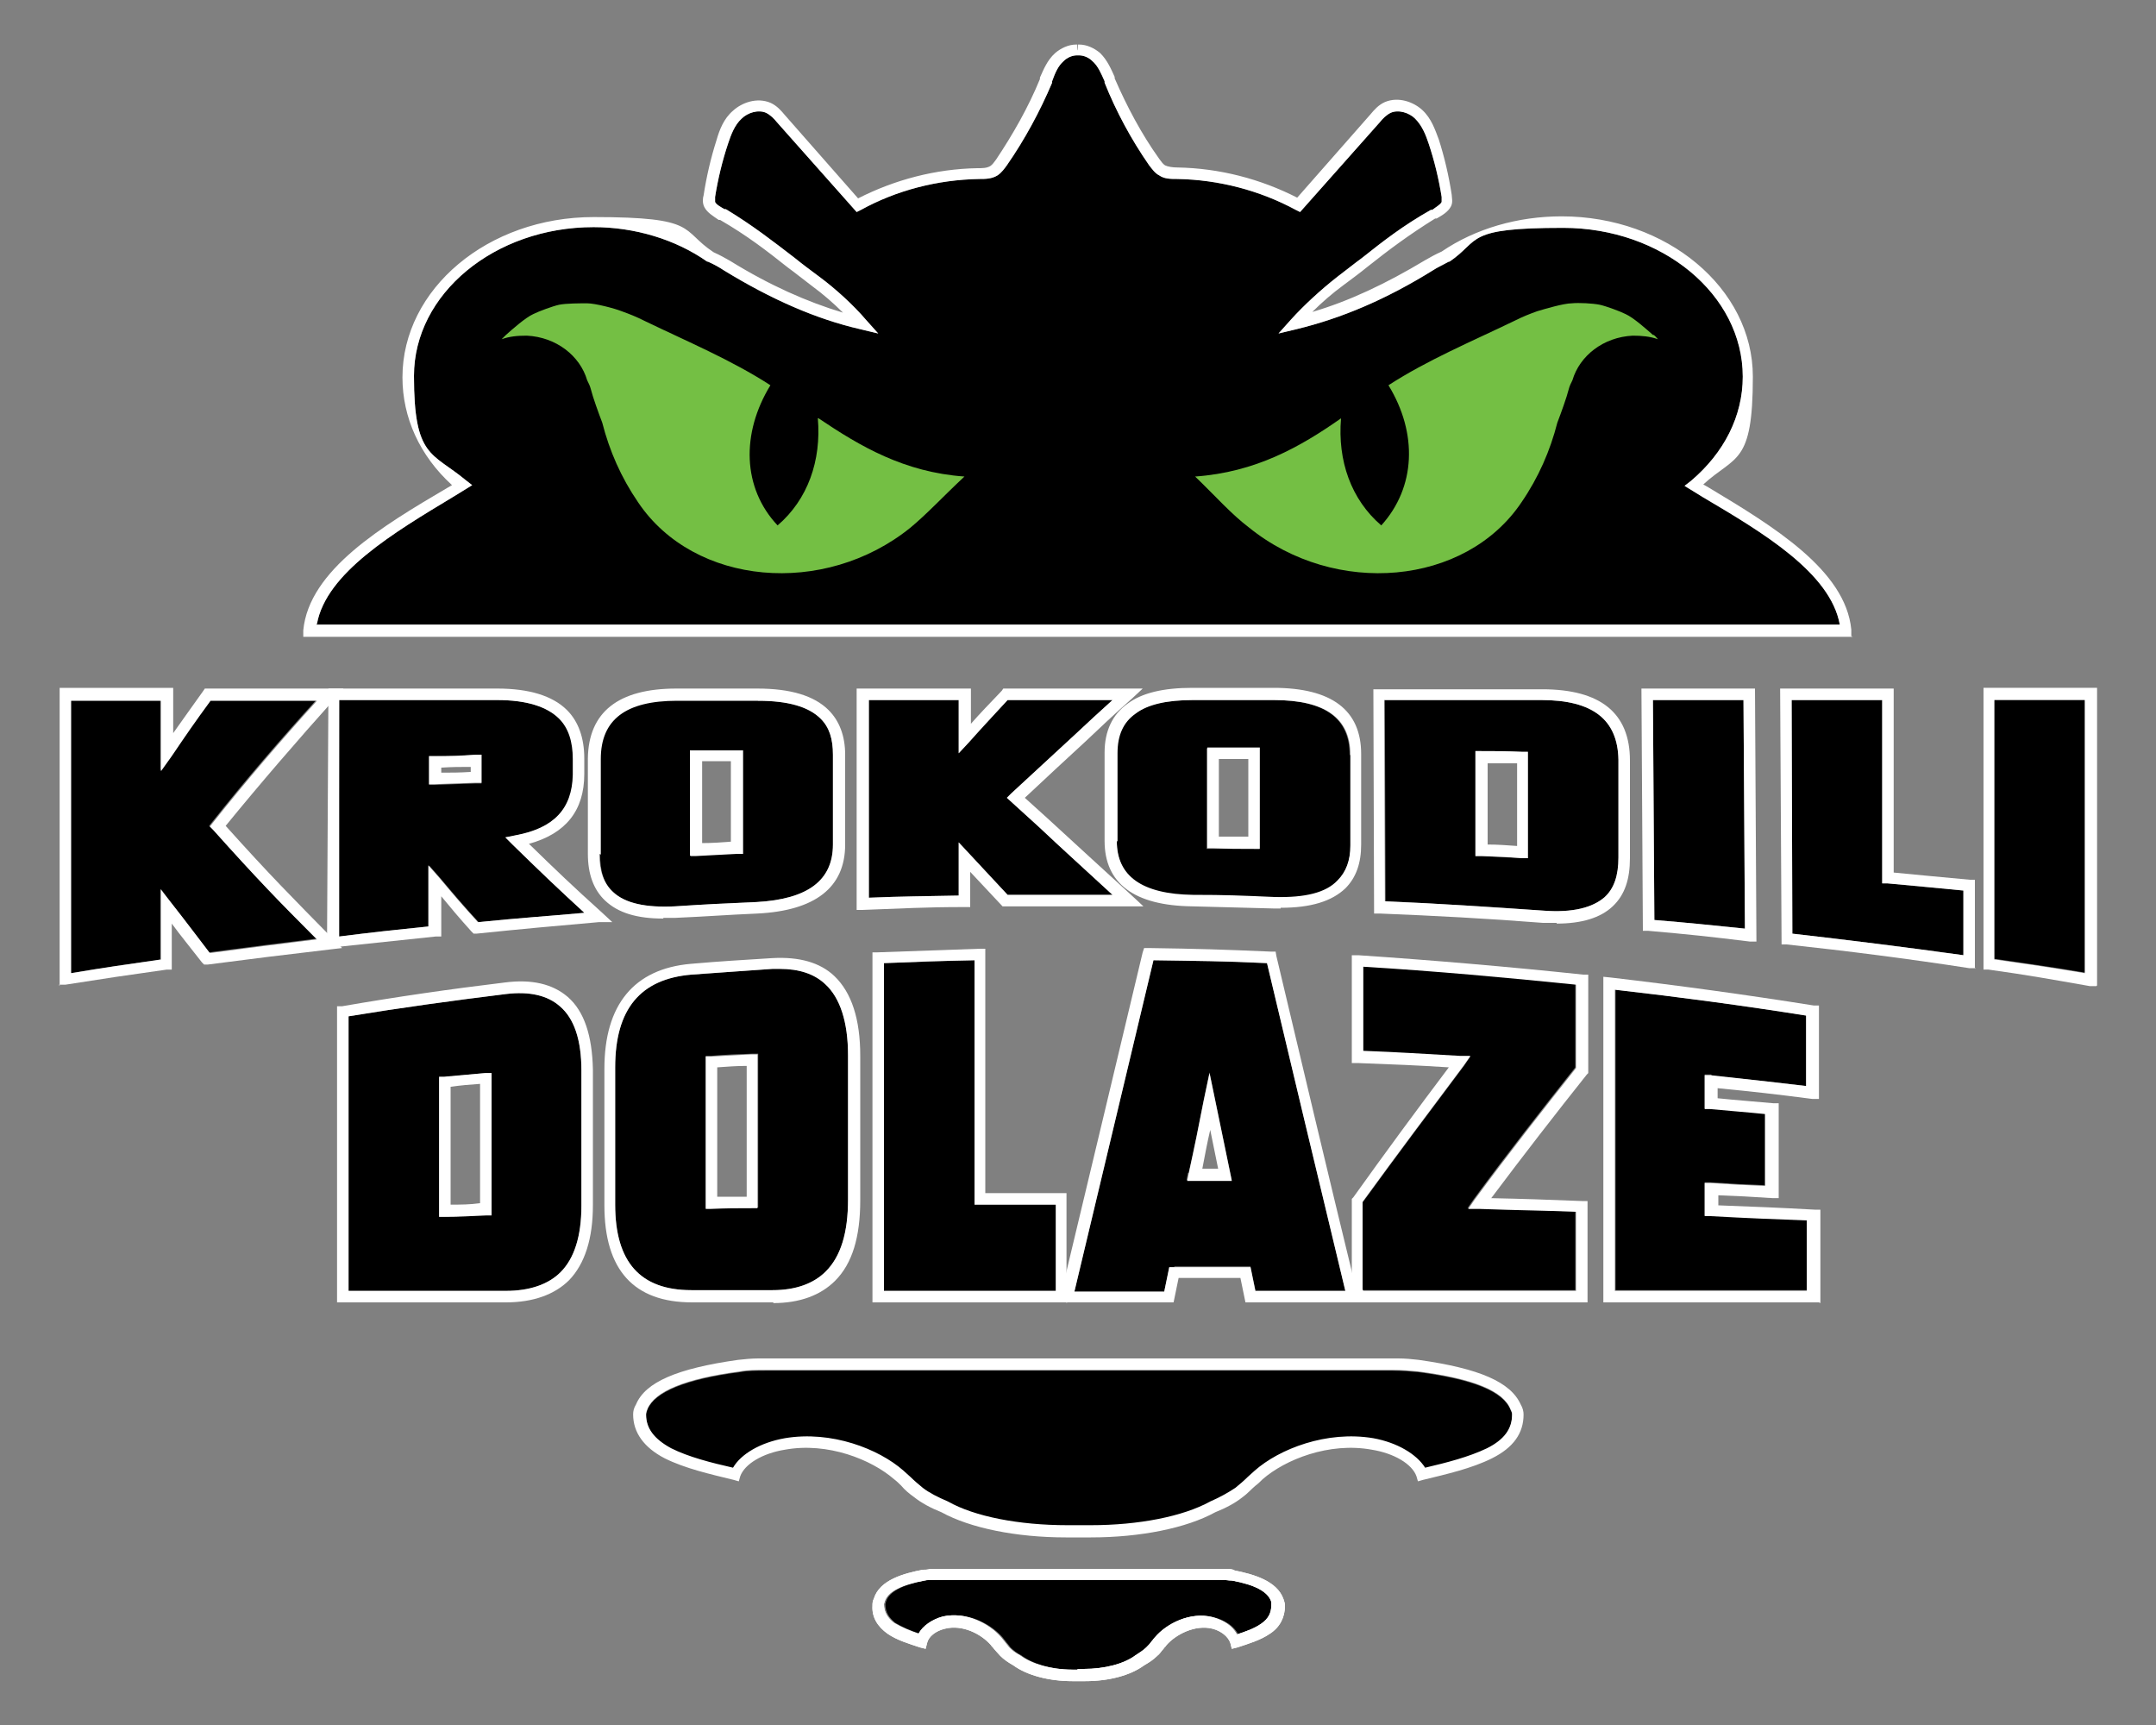
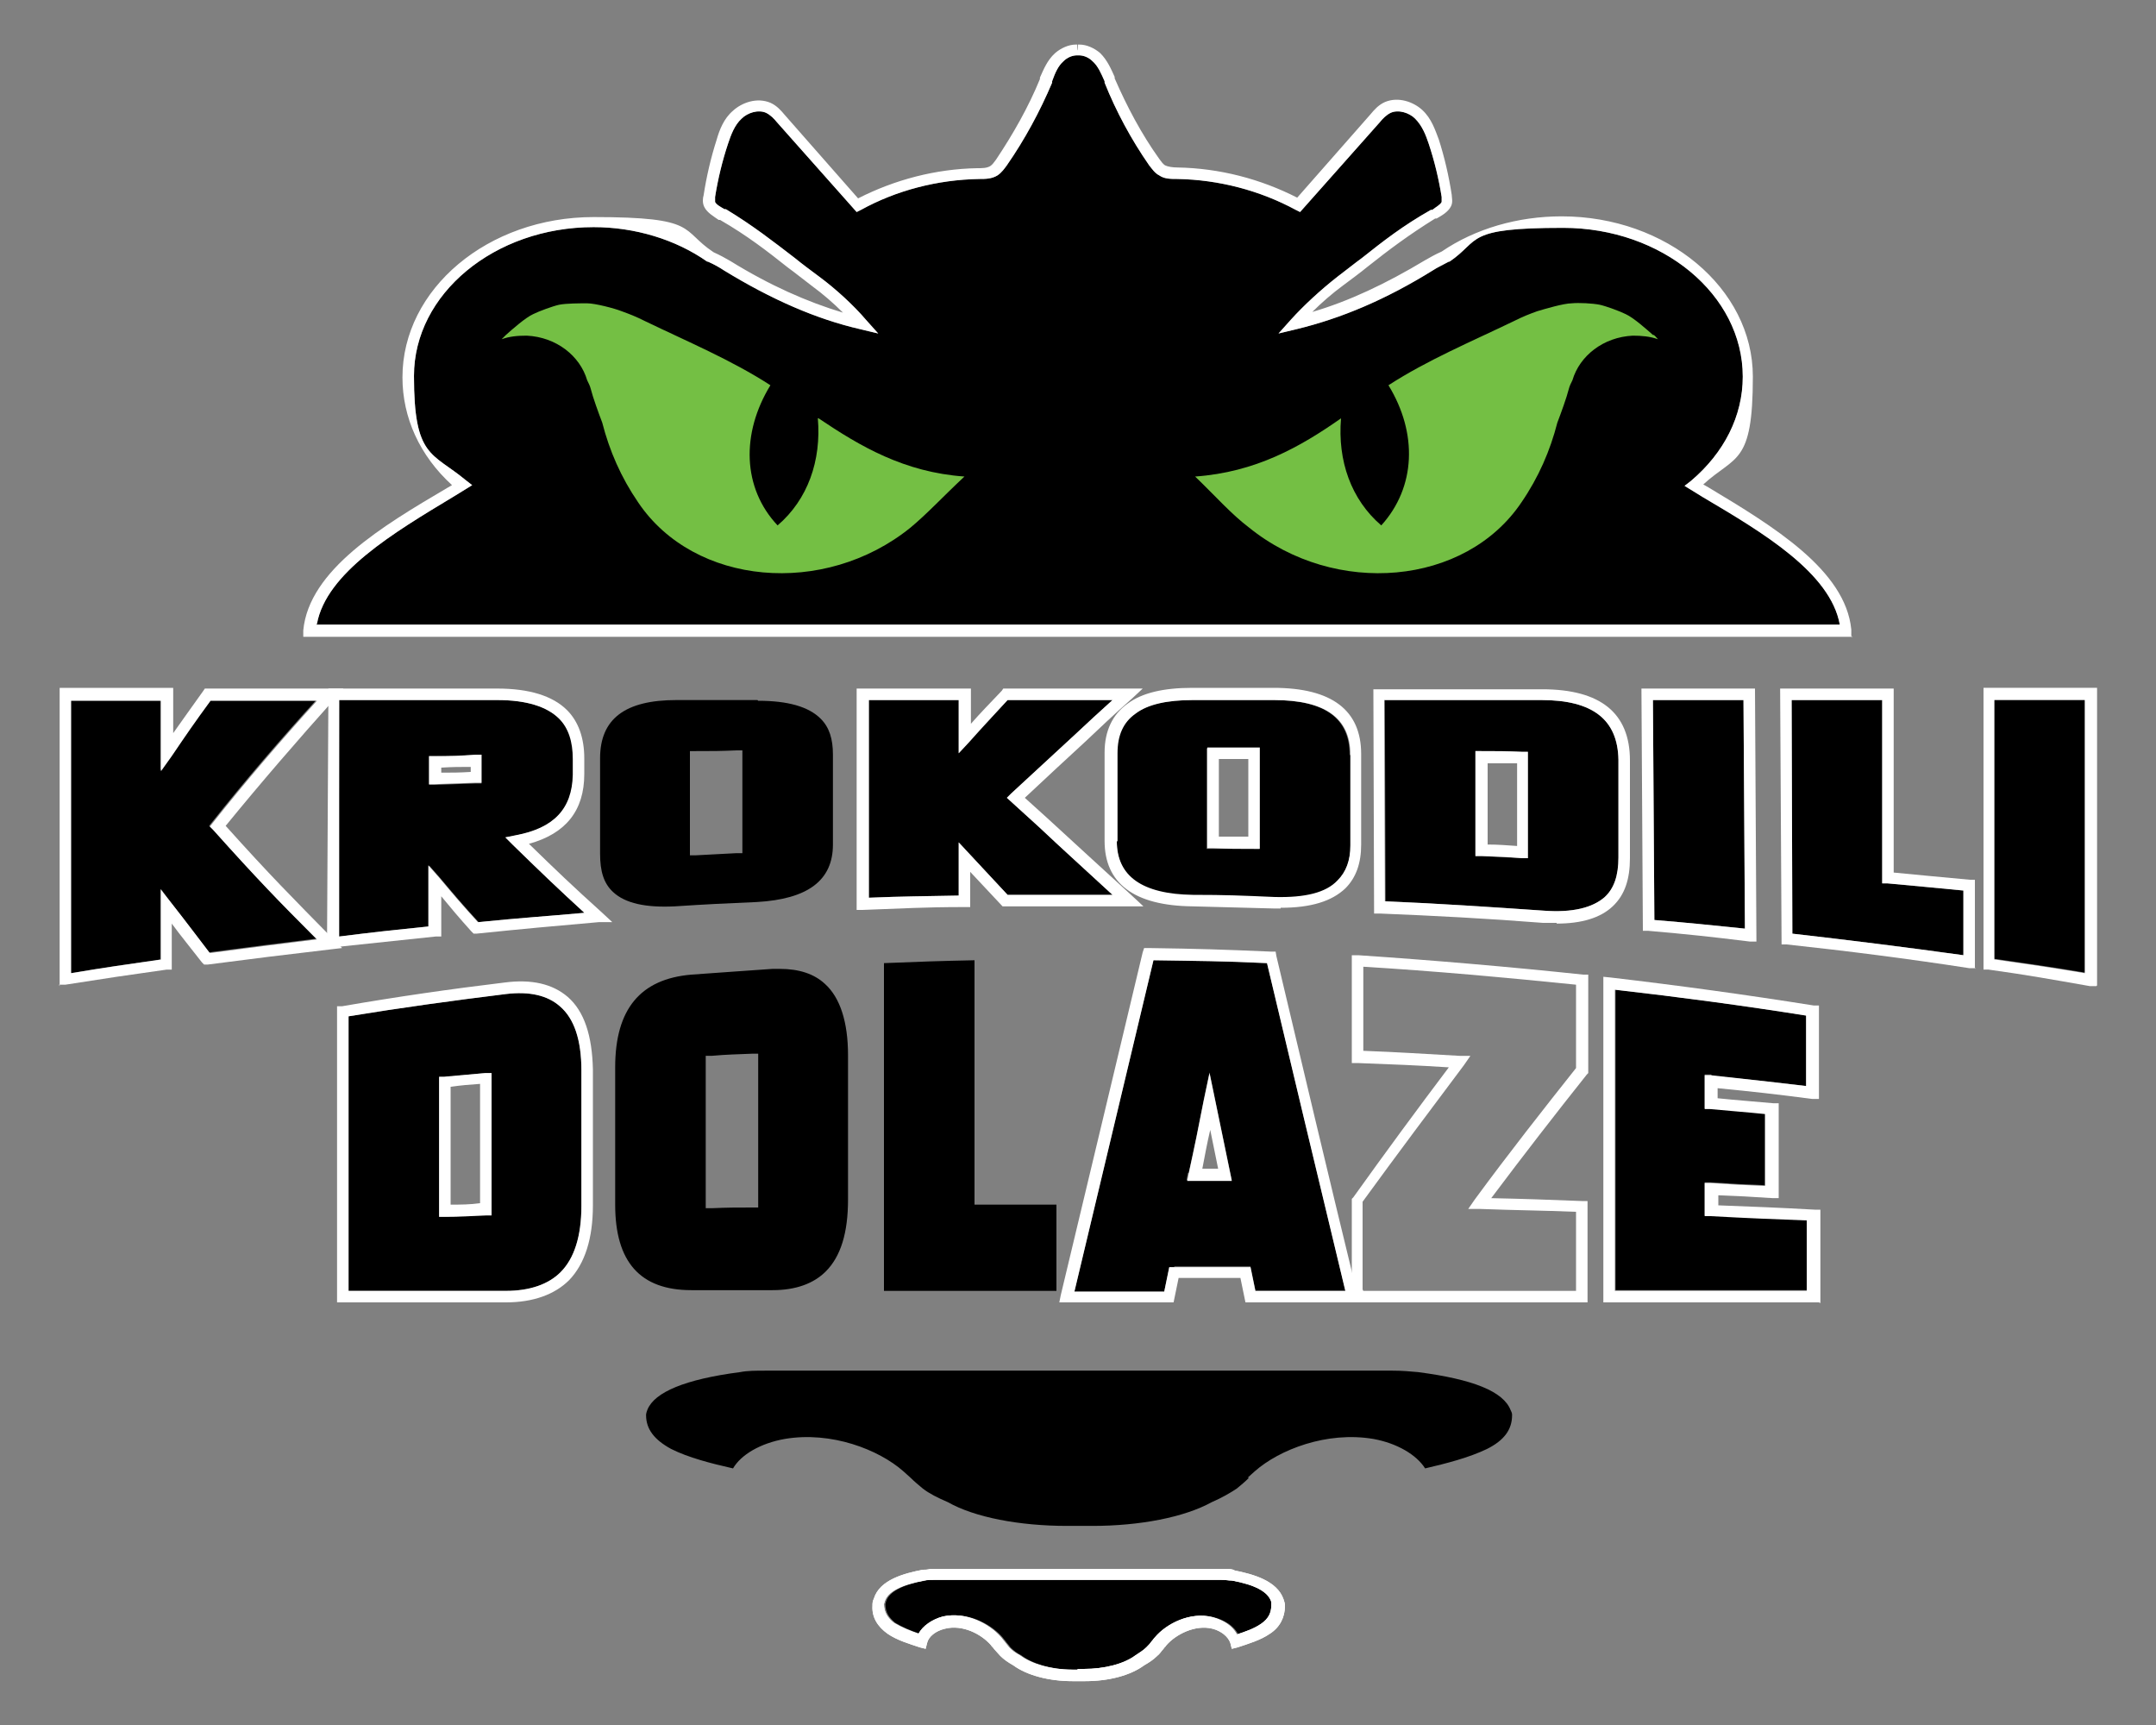
<svg xmlns="http://www.w3.org/2000/svg" id="Layer_1" version="1.1" viewBox="0 0 300 240">
  <rect x="0" y="0" width="300" height="240" fill="#808080" stroke="none" />
  <defs>
    <style>
      .st0 {
        fill: #74bf44;
      }

      .st1 {
        fill: #fff;
      }
    </style>
  </defs>
  <path d="M173.6,205.6c.3-.3.7-.6,1-.9,3.4-3,10-5.6,16.5-4.5,3.3.6,6,2.2,7.2,4.1,3-.7,6.1-1.5,8.6-2.7,2.4-1.2,3.5-2.7,3.5-4.7,0-.2,0-.3-.2-.7h0c-1-2.6-5.2-4.3-12.9-5.3-1.1-.1-2.2-.2-3.5-.2h-.8s-86.5,0-86.5,0c-1.3,0-2.5,0-3.5.2-7.7,1-11.9,2.8-12.9,5.2h0c-.2.5-.2.7-.2.8,0,1.9,1.1,3.4,3.5,4.7,2.4,1.2,5.5,2,8.6,2.7,1.1-1.9,3.8-3.5,7.2-4.1,6.5-1.1,13.1,1.5,16.5,4.5.3.3.7.6,1,.9.5.5,1.1,1,1.7,1.5.9.7,2.1,1.3,3.5,1.9h0c3.7,2.1,9.9,3.3,16.6,3.3s1.2,0,1.7,0c.6,0,1.2,0,1.8,0,6.6,0,12.8-1.2,16.6-3.3h0c1.4-.6,2.6-1.3,3.5-1.9.6-.5,1.1-.9,1.7-1.5Z" />
-   <path class="st1" d="M151.8,213.9c-.6,0-1.2,0-1.8,0-.5,0-1.1,0-1.7,0-6.9,0-13.3-1.3-17.3-3.5-1.5-.6-2.8-1.3-3.8-2.1-.7-.5-1.3-1-1.8-1.6-.3-.3-.6-.6-1-.9-3.1-2.7-9.2-5.2-15.2-4.1-3.1.5-5.6,2-6.2,3.7l-.2.7-.7-.2c-3.3-.8-6.8-1.6-9.6-3-2.9-1.5-4.4-3.6-4.4-6.1,0-.5.1-.9.4-1.4,1.3-3.1,5.7-5,14.2-6.2.9-.1,1.9-.2,2.9-.2h0s.8,0,.8,0h88.1c1.1,0,2,.1,2.9.2,8.5,1.2,12.8,3.1,14.2,6.2.3.5.4,1,.4,1.4,0,2.6-1.4,4.6-4.4,6.1-2.8,1.4-6.3,2.2-9.6,3l-.7.2-.2-.7c-.6-1.7-3.1-3.2-6.2-3.7-6-1.1-12.1,1.4-15.2,4.1-.3.3-.6.6-1,.9-.6.5-1.1,1.1-1.8,1.6-1,.8-2.3,1.5-3.8,2.1-4,2.2-10.4,3.5-17.3,3.5ZM150,212.2c.6,0,1.2,0,1.8,0,6.6,0,12.8-1.2,16.6-3.3h0c1.4-.6,2.6-1.3,3.5-1.9.6-.5,1.1-.9,1.7-1.5.3-.3.7-.6,1-.9,3.4-3,10-5.6,16.5-4.5,3.3.6,6,2.2,7.2,4.1,3-.7,6.1-1.5,8.6-2.7,2.4-1.2,3.5-2.7,3.5-4.7,0-.2,0-.3-.2-.7h0c-1-2.6-5.2-4.3-12.9-5.3-1.1-.1-2.2-.2-3.5-.2h-.8s-86.5,0-86.5,0c-1.3,0-2.5,0-3.5.2-7.7,1-11.9,2.8-12.9,5.2h0c-.2.5-.2.7-.2.8,0,1.9,1.1,3.4,3.5,4.7,2.4,1.2,5.5,2,8.6,2.7,1.1-1.9,3.8-3.5,7.2-4.1,6.5-1.1,13.1,1.5,16.5,4.5.3.3.7.6,1,.9.5.5,1.1,1,1.7,1.5.9.7,2.1,1.3,3.5,1.9h0c3.7,2.1,9.9,3.3,16.6,3.3s1.2,0,1.7,0Z" />
  <path d="M160.4,228.4c.2-.2.3-.4.5-.6,1.6-1.9,4.9-3.6,8-2.8,1.5.4,2.8,1.2,3.4,2.4,1.2-.4,2.4-.8,3.4-1.5,1-.7,1.4-1.5,1.4-2.6,0,0,0-.2,0-.4h0c-.4-1.4-2.2-2.4-5.5-3-.5,0-.9-.1-1.5-.1h-.8s-39,0-39,0c-.6,0-1.1,0-1.5.1-3.3.6-5.1,1.6-5.5,2.9-.1.3-.1.4-.1.4,0,1.1.5,1.9,1.4,2.6,1,.6,2.2,1.1,3.4,1.5.6-1.1,1.9-2,3.4-2.4,3.2-.7,6.4,1,8,2.8.2.2.3.4.5.6.2.3.5.6.7.9.4.4.9.8,1.5,1.1h0c1.6,1.2,4.3,2,7.2,2s.5,0,.8,0h0s0,0,0,0c.3,0,.5,0,.8,0,2.9,0,5.6-.7,7.2-1.9h0c.6-.4,1.1-.7,1.5-1.1.3-.3.5-.5.7-.8Z" />
  <path class="st1" d="M150.8,233.9c-.3,0-.5,0-.8,0-.3,0-.5,0-.8,0-3.2,0-6.3-.8-8.2-2.2-.7-.4-1.3-.8-1.8-1.3-.3-.3-.6-.7-.9-1-.1-.2-.3-.3-.4-.5-1.4-1.6-4-2.9-6.4-2.3-1.3.3-2.3,1.1-2.5,2l-.2.8-.8-.2c-1.5-.5-3.2-1-4.5-1.9-1.4-1-2.2-2.3-2.1-3.9,0-.3,0-.6.2-1,.8-2.6,4.2-3.5,6.8-4,.3,0,.6,0,1-.1h0s.8,0,.8,0h40.6c.3,0,.7,0,1,.2,2.5.5,5.9,1.4,6.8,4,.1.3.2.6.2.9,0,1.6-.7,3-2.1,3.9-1.3.9-3,1.4-4.5,1.9l-.8.2-.2-.8c-.3-.9-1.3-1.7-2.5-2-2.4-.6-5.1.8-6.4,2.3-.1.2-.3.3-.4.5-.3.3-.5.7-.9,1-.5.5-1.1.9-1.8,1.3-1.9,1.4-4.9,2.2-8.2,2.2ZM150,232.2h0c.3,0,.5,0,.8,0,2.9,0,5.6-.7,7.2-1.9h0c.6-.4,1.1-.7,1.5-1.1.3-.3.5-.5.7-.8.2-.2.3-.4.5-.6,1.6-1.9,4.9-3.6,8-2.8,1.5.4,2.8,1.2,3.4,2.4,1.2-.4,2.4-.8,3.4-1.5,1-.7,1.4-1.5,1.4-2.6,0,0,0-.2,0-.4h0c-.4-1.4-2.2-2.4-5.5-3-.5,0-.9-.1-1.5-.1h-.8s-39,0-39,0c-.6,0-1.1,0-1.5.1-3.3.6-5.1,1.6-5.5,2.9-.1.3-.1.4-.1.4,0,1.1.5,1.9,1.4,2.6,1,.6,2.2,1.1,3.4,1.5.6-1.1,1.9-2,3.4-2.4,3.2-.7,6.4,1,8,2.8.2.2.3.4.5.6.2.3.5.6.7.9.4.4.9.8,1.5,1.1h0c1.6,1.2,4.3,2,7.2,2s.5,0,.8,0h0Z" />
  <path d="M22.4,123.7l1.4,1.9c2.2,2.8,3.3,4.3,5.3,6.9,6-.8,9.3-1.2,14.9-1.9-5.3-5.3-8.4-8.5-14.4-15.2l-.5-.5.4-.5c4.6-5.8,9.5-11.5,14.5-17h-14.8c-2.2,3-3.3,4.6-5.4,7.7l-1.5,2.1v-9.8s-12.5,0-12.5,0v38c4.8-.8,7.6-1.2,12.5-1.9v-9.7Z" />
  <path class="st1" d="M8.3,137.2v-41.5h15.8s0,6.3,0,6.3c1.4-2,2.5-3.5,4.2-5.9l.2-.3h19.3s-1.2,1.4-1.2,1.4c-5.2,5.8-10.3,11.7-15.2,17.7,6.1,6.8,9.2,9.9,15,15.8l1.2,1.2-1.7.2c-6.8.8-10.1,1.2-17,2.1h-.5c0,0-.3-.3-.3-.3-1.7-2.2-2.8-3.5-4.2-5.4v6.4s-.7,0-.7,0c-5.7.8-8.4,1.2-14.1,2.1h-.9ZM9.9,97.4v38c4.8-.8,7.6-1.2,12.5-1.9v-9.7s1.5,1.9,1.5,1.9c2.2,2.8,3.3,4.3,5.3,6.9,6-.8,9.3-1.2,14.9-1.9-5.3-5.3-8.4-8.5-14.4-15.2l-.5-.5.4-.5c4.6-5.8,9.5-11.5,14.5-17h-14.8c-2.2,3-3.3,4.6-5.4,7.7l-1.5,2.1v-9.8s-12.5,0-12.5,0Z" />
  <path d="M69.1,97.4h-21.9s-.1,32.9-.1,32.9c4.9-.6,7.6-.9,12.6-1.4v-8.5s1.5,1.7,1.5,1.7c2.1,2.5,3.2,3.8,5.4,6.2,5.9-.6,9.3-.8,14.8-1.3-3.6-3.3-5.8-5.4-9.9-9.4l-1.1-1.1,1.5-.3c5.3-1,7.8-3.7,7.9-8.4v-2.2c0-2.4-.6-4.3-1.9-5.6-1.7-1.7-4.6-2.6-8.6-2.6ZM67,109h-.8c-2.3.1-3.4.1-5.7.2h-.8s0-4,0-4h.8c2.3,0,3.4-.1,5.7-.2h.8s0,3.9,0,3.9Z" />
  <path class="st1" d="M45.5,132.1l.2-36.3h23.5c4.4,0,7.7,1,9.7,3,1.6,1.6,2.4,3.9,2.4,6.7v2.2c0,5.1-2.6,8.3-7.7,9.7,3.9,3.8,6.1,5.9,10.2,9.6l1.4,1.3h-1.9c-6.8.6-10.2.9-17,1.6h-.4s-.3-.3-.3-.3c-1.8-2-2.8-3.2-4.2-4.9v5.6s-.8,0-.8,0c-5.7.6-8.5.9-14.2,1.5h-.9ZM47.2,97.4v32.9c4.7-.6,7.5-.9,12.4-1.4v-8.5s1.5,1.7,1.5,1.7c2.1,2.5,3.2,3.8,5.4,6.2,5.9-.6,9.3-.8,14.8-1.3-3.6-3.3-5.8-5.4-9.9-9.4l-1.1-1.1,1.5-.3c5.3-1,7.8-3.7,7.9-8.4v-2.2c0-2.4-.6-4.3-1.9-5.6-1.7-1.7-4.6-2.6-8.6-2.6h-21.9ZM59.7,109.2v-4s.8,0,.8,0c2.3,0,3.4,0,5.7-.2h.8s0,3.9,0,3.9h-.8c-2.3.1-3.4.1-5.7.2h-.8ZM61.4,106.8v.7c1.5,0,2.5,0,4.1-.1v-.7c-1.5,0-2.5,0-4.1.1Z" />
  <path d="M105.4,97.4h-11.3c-7.1,0-10.6,2.6-10.6,8.1v13.3c0,2.4.5,4.1,1.8,5.3,1.7,1.6,4.6,2.2,8.6,2,4.6-.3,6.8-.4,11.4-.6,7.1-.4,10.6-3,10.6-8v-12.5c0-2.2-.5-3.8-1.7-5-1.7-1.7-4.6-2.5-8.7-2.5ZM103.3,118.7h-.8c-2.3.1-3.4.2-5.7.3h-.8s0-14.5,0-14.5h.8c2.3,0,3.4,0,5.7-.1h.8s0,14.4,0,14.4Z" />
-   <path class="st1" d="M92.3,127.8c-3.7,0-6.3-.8-8.1-2.5-1.6-1.5-2.4-3.7-2.4-6.5v-13.3c.1-6.4,4.2-9.7,12.3-9.7h11.3c4.6,0,7.9,1,9.9,3,1.5,1.5,2.3,3.6,2.3,6.2v12.5c0,6-4.2,9.2-12.2,9.6-4.6.2-6.8.4-11.4.6-.6,0-1.2,0-1.7,0ZM83.4,118.8c0,2.4.6,4.1,1.9,5.3,1.7,1.6,4.6,2.2,8.6,2,4.6-.3,6.8-.4,11.4-.6,7.1-.4,10.6-3,10.6-8v-12.5c0-2.2-.5-3.8-1.7-5-1.7-1.7-4.6-2.5-8.7-2.5h-11.3c-7.1,0-10.6,2.6-10.6,8.1v13.3ZM96,119v-14.6c0,0,.9,0,.9,0,2.3,0,3.4,0,5.7,0h.8s0,14.4,0,14.4h-.8c-2.3.1-3.4.2-5.7.3h-.8ZM97.7,106v11.3c1.5,0,2.5-.1,4-.2v-11.2c-1.5,0-2.5,0-4,0Z" />
  <path d="M120.9,97.4v27.5c4.8-.2,7.6-.2,12.5-.3v-7.4s6.8,7.3,6.8,7.3c5.9,0,9.2,0,14.6,0-4-3.7-6.8-6.2-10.3-9.5l-4.4-4,.6-.6c3.7-3.4,6.3-5.8,9.1-8.4,1.5-1.4,3.1-2.9,5-4.6h-14.6c-2.1,2.3-3.2,3.5-5.4,5.9l-1.4,1.5v-7.4s-12.6,0-12.6,0Z" />
  <path class="st1" d="M119.2,126.5v-30.7c0,0,.9,0,.9,0h15s0,4.9,0,4.9c1.4-1.6,2.5-2.7,4.3-4.6l.2-.3h19.4l-1.5,1.4c-2.6,2.3-4.6,4.2-6.5,6-2.6,2.4-5.1,4.7-8.4,7.8l3.1,2.8c4,3.7,7,6.4,11.9,10.9l1.5,1.4h-2.1c-6.9,0-10.2,0-17.1,0h-.4s-4.5-4.8-4.5-4.8v4.9s-.8,0-.8,0c-5.7,0-8.5.2-14.2.4h-.8ZM120.9,97.4v27.5c4.8-.2,7.6-.2,12.5-.3v-7.4s6.8,7.3,6.8,7.3c5.9,0,9.2,0,14.6,0-4-3.7-6.8-6.2-10.3-9.5l-4.4-4,.6-.6c3.7-3.4,6.3-5.8,9.1-8.4,1.5-1.4,3.1-2.9,5-4.6h-14.6c-2.1,2.3-3.3,3.5-5.4,5.9l-1.4,1.5v-7.4s-12.6,0-12.6,0Z" />
  <path d="M187.8,105c0-5.1-3.5-7.6-10.6-7.6h-11.3c-3.6,0-6.3.6-8,1.9-1.7,1.2-2.5,3-2.5,5.5v12.3c0,4.9,3.5,7.4,10.6,7.5,4.6,0,6.8.1,11.4.3,4.2.1,7.1-.6,8.7-2.3,1.2-1.2,1.8-2.8,1.8-4.9v-12.6ZM174.4,118.1c-2.3,0-3.4,0-5.7,0h-.8s0-14,0-14h.8c2.3,0,3.4,0,5.7,0h.8s0,14,0,14h-.8Z" />
  <path class="st1" d="M178.2,126.4c-.3,0-.6,0-.9,0-4.6-.1-6.8-.2-11.4-.3-8.1-.1-12.2-3.2-12.2-9.1v-12.3c0-3,1.1-5.3,3.2-6.8,2-1.5,5-2.2,9-2.2h11.3c8.1,0,12.2,3.1,12.2,9.2v12.6c0,2.6-.7,4.6-2.2,6.1-1.9,1.8-4.8,2.7-9,2.7ZM155.4,117c0,4.9,3.5,7.4,10.6,7.5,4.6,0,6.8.1,11.4.3,4.2.1,7.1-.6,8.7-2.3,1.2-1.2,1.8-2.8,1.8-4.9v-12.6c0-5.1-3.5-7.6-10.6-7.6h-11.3c-3.6,0-6.3.6-8,1.9-1.7,1.2-2.5,3-2.5,5.5v12.3ZM175.3,118.1h-.8c-2.3,0-3.4,0-5.7-.1h-.8s0-14,0-14h.8c2.3,0,3.4,0,5.7,0h.8s0,14,0,14ZM169.6,116.4c1.5,0,2.6,0,4.1,0v-10.8c-1.5,0-2.6,0-4.1,0v10.7Z" />
  <path d="M214.6,97.4h-21.9s.1,28,.1,28c7.3.3,14.7.8,22,1.3,4,.3,6.8-.4,8.5-1.9,1.3-1.2,1.9-3,1.9-5.5v-13.6c-.1-5.6-3.6-8.3-10.7-8.3ZM211.8,119.4c-2.3-.1-3.4-.2-5.7-.3h-.8s0-14.6,0-14.6h.8c2.3,0,3.4,0,5.7.1h.8s0,14.8,0,14.8h-.9Z" />
  <path class="st1" d="M216.6,128.4c-.6,0-1.2,0-1.9,0-7.6-.6-15.2-1-22.7-1.3h-.8s-.1-31.2-.1-31.2h23.5c8.1,0,12.2,3.3,12.2,9.9v13.6c0,2.9-.7,5.1-2.4,6.7-1.7,1.6-4.3,2.4-7.8,2.4ZM192.8,125.4c7.3.3,14.7.8,22,1.3,4,.3,6.8-.4,8.5-1.9,1.3-1.2,1.9-3,1.9-5.5v-13.6c-.1-5.6-3.6-8.3-10.7-8.3h-21.9s.1,28,.1,28ZM212.7,119.4h-.9c-2.3-.2-3.4-.2-5.7-.3h-.8s0-14.6,0-14.6h.8c2.3,0,3.4,0,5.7.1h.8s0,14.8,0,14.8ZM207,117.5c1.5,0,2.6.1,4.1.2v-11.5c-1.6,0-2.6,0-4.1,0v11.4Z" />
  <path d="M230.2,128c4.9.4,7.7.7,12.6,1.2l-.2-31.8h-12.6s.2,30.6.2,30.6Z" />
  <path class="st1" d="M244.4,131h-.9c-5.7-.7-8.5-1-14.2-1.5h-.7c0,0-.2-33.7-.2-33.7h15.8s.2,35.2.2,35.2ZM230.2,128c4.9.4,7.7.7,12.6,1.2l-.2-31.8h-12.6s.2,30.6.2,30.6Z" />
  <path d="M273.2,132.9v-9c-4.1-.4-6.3-.6-10.6-1h-.7c0,0,0-25.5,0-25.5h-12.6s.1,32.5.1,32.5c7.9.9,15.9,1.9,23.8,3Z" />
  <path class="st1" d="M274.9,134.7h-.9c-8.4-1.3-17-2.4-25.4-3.3h-.7c0,0-.2-35.6-.2-35.6h15.8s0,25.6,0,25.6c4.1.4,6.3.6,10.6,1h.7c0,0,0,12.4,0,12.4ZM249.4,129.9c7.9.9,15.9,1.9,23.8,3v-9c-4.1-.4-6.3-.6-10.6-1h-.7c0,0,0-25.5,0-25.5h-12.6s.1,32.5.1,32.5Z" />
  <path d="M290.1,135.3c0-12.7,0-25.3,0-38h-12.6s0,36.1,0,36.1c4.9.7,7.7,1.1,12.5,1.9Z" />
  <path class="st1" d="M291.7,137.2h-.9c-5.7-1-8.4-1.5-14.1-2.3h-.7c0,0,0-39.2,0-39.2h15.8s0,.8,0,.8c0,13.2,0,26.5,0,39.7v.9ZM277.6,133.5c4.9.7,7.7,1.1,12.5,1.9,0-12.7,0-25.3,0-38h-12.6s0,36.1,0,36.1Z" />
-   <path d="M189.7,146.3c5.2.2,8,.4,13.4.7h1.5c0,0-.9,1.3-.9,1.3-4.5,6-9.3,12.4-14.1,19v12.2s29.6,0,29.6,0v-11c-5.1-.2-8-.2-13.4-.4h-1.6s.9-1.3.9-1.3c4.7-6.4,9.5-12.5,14.1-18.3v-11.6c-9.8-1-19.7-1.9-29.6-2.5v11.7Z" />
  <path class="st1" d="M220.9,181.2h-32.8v-14.4s.2-.2.2-.2c4.5-6.3,9-12.4,13.3-18.1-4.7-.3-7.5-.4-12.7-.6h-.8s0-15,0-15h.9c10.4.7,20.9,1.6,31.3,2.7h.7c0,0,0,13.7,0,13.7l-.2.2c-4.3,5.4-8.8,11.2-13.3,17.2,4.7.1,7.5.2,12.6.4h.8s0,14.2,0,14.2ZM189.7,179.6h29.6v-11c-5.1-.2-8-.2-13.4-.4h-1.6s.9-1.3.9-1.3c4.7-6.4,9.5-12.5,14.1-18.3v-11.6c-9.8-1-19.7-1.9-29.6-2.5v11.7c5.2.2,8,.4,13.4.7h1.5c0,0-.9,1.3-.9,1.3-4.5,6-9.3,12.4-14.1,19v12.2Z" />
  <path d="M238.2,149.7c5.4.5,8.2.8,13.2,1.4v-9.8c-8.8-1.4-17.8-2.6-26.6-3.6v41.8c-.1,0,26.6,0,26.6,0v-9.8c-5.2-.2-8-.3-13.4-.6h-.8s0-4.6,0-4.6h.8c3.1.2,4.8.3,7.6.4v-10c-2.9-.3-4.6-.4-7.7-.7h-.7c0,0,0-4.7,0-4.7h.9Z" />
  <path class="st1" d="M253.1,181.2h-30v-45.3c.1,0,1,.1,1,.1,9.4,1.1,18.9,2.4,28.3,3.9h.7v13h-.9c-5.4-.7-8.1-1-13.2-1.5v1.4c2.9.3,4.6.4,7.8.7h.7c0,0,0,13.2,0,13.2h-.8c-3.1-.2-4.8-.3-7.6-.4v1.4c5.2.2,8,.3,13.4.6h.8v13ZM224.7,179.6h26.7v-9.8c-5.2-.2-8-.3-13.4-.6h-.8s0-4.6,0-4.6h.8c3.1.2,4.8.3,7.6.4v-10c-2.9-.3-4.6-.4-7.7-.7h-.7c0,0,0-4.7,0-4.7h.9c5.4.6,8.2.9,13.2,1.5v-9.8c-8.8-1.4-17.8-2.6-26.6-3.6v41.8Z" />
  <path d="M44,86.9h212c-1.3-7.2-10.7-12.8-19-17.7l-2.6-1.6.9-.7c4.6-3.9,7.2-9,7.2-14.5,0-11.4-11.2-20.7-25-20.7s-11.4,1.7-15.8,4.7h-.1c-.9.5-1.6.8-2.2,1.2-6.6,4.1-12.8,6.7-19,8.2l-2.5.6,1.7-1.9c1.8-2,4.2-4.2,6.5-6,1.2-.9,2.3-1.8,3.4-2.6,2.9-2.3,5.7-4.5,9.6-6.7h.2c.5-.4,1.1-.7,1.3-1.1,0-.2,0-.5,0-.7-.4-2.5-1-5-1.8-7.4-.4-1.2-.9-2.5-1.9-3.5-.8-.8-2.3-1.3-3.4-.8-.6.3-1.1.8-1.5,1.3l-11.1,12.5-.6-.3c-5-2.7-10.7-4.2-16.5-4.3-.9,0-1.8,0-2.5-.5-.6-.3-1-.9-1.4-1.4-2.5-3.6-4.6-7.5-6.2-11.5v-.2c-.5-1.1-.9-2.1-1.7-2.8-.5-.5-1.2-.8-1.9-.8h0s-.2,0-.2,0c-.7,0-1.4.3-1.9.8-.8.7-1.2,1.7-1.6,2.8v.2c-1.7,4-3.8,7.9-6.3,11.5-.3.4-.7,1-1.3,1.4-.8.5-1.7.5-2.5.5-5.9.1-11.6,1.6-16.5,4.3l-.6.3-11.1-12.5c-.4-.5-.9-1-1.5-1.3-1.1-.5-2.6,0-3.4.8-1,.9-1.5,2.3-1.9,3.5-.8,2.4-1.4,4.9-1.8,7.4,0,.2,0,.5,0,.7.2.4.8.7,1.3,1h.2c3.8,2.3,6.6,4.5,9.6,6.8,1.1.9,2.2,1.7,3.4,2.6,2.3,1.7,4.8,4,6.5,6l1.7,1.9-2.5-.6c-6.1-1.4-12.3-4.1-19-8.2-.6-.4-1.3-.8-2.2-1.2h-.1c-4.4-3.1-10.1-4.8-15.8-4.8-13.8,0-25,9.3-25,20.7s2.5,10.6,7.2,14.5l.9.7-2.6,1.6c-8.3,5-17.7,10.6-19,17.7Z" />
  <path class="st0" d="M113.8,58.2c.5,5.9-1.4,11.3-5.6,14.9-4.9-5.2-5.1-12.8-1-19.5-5.4-3.5-11.6-6.1-17.4-8.9-1.4-.7-2.2-1-3.3-1.4-1-.4-3.7-1.1-4.8-1.1-1,0-2.9,0-3.9.2-.9.2-2.8.9-3.6,1.3-1.1.5-2.9,2.1-3.8,2.9-.2.2-.4.4-.6.6,1.1-.4,2.2-.5,3.5-.5,4.1.2,7.4,2.8,8.4,6.2.2.4.4.8.5,1.2.3,1.2,1.1,3.4,1.6,4.7,1,3.9,2.6,7.6,5,11.1,7.8,11.6,25.9,13.2,37.9,3.5,2.4-2,4.5-4.3,7.5-7.1-8.4-.6-14.5-4.2-20.3-8.1Z" />
  <path class="st0" d="M230,46.6c-.9-.8-2.7-2.4-3.8-2.9-.8-.4-2.7-1.1-3.6-1.3-1-.2-2.9-.3-3.9-.2-1.1,0-3.8.8-4.8,1.1-1.1.4-1.9.7-3.3,1.4-5.8,2.8-12,5.4-17.4,8.9,4.1,6.7,3.8,14.2-1,19.5-4.2-3.6-6.1-9-5.6-14.9-5.7,4-11.9,7.5-20.3,8.1,2.9,2.8,5,5.2,7.5,7.1,12,9.7,30.1,8.1,37.9-3.5,2.4-3.5,4-7.2,5-11.1.5-1.3,1.3-3.5,1.6-4.7.1-.4.3-.8.5-1.2,1-3.4,4.3-6,8.4-6.2,1.2,0,2.4.1,3.5.5-.2-.2-.4-.5-.6-.6Z" />
  <path class="st1" d="M257.8,88.6H42.2v-.9c.8-8.4,11-14.5,20-19.8l.7-.4c-4.5-4.1-6.9-9.4-6.9-15,0-12.3,11.9-22.3,26.6-22.3s12,1.8,16.7,4.9c.9.4,1.6.8,2.3,1.2,5.5,3.4,10.7,5.7,15.7,7.2-1.3-1.3-2.8-2.6-4.3-3.7-1.2-.9-2.3-1.8-3.4-2.6-2.9-2.3-5.6-4.4-9.4-6.6h-.2c-.7-.5-1.6-1-2-1.8-.3-.6-.2-1.3-.1-1.6.4-2.6,1-5.2,1.8-7.7.4-1.4,1-3,2.3-4.1,1.2-1.1,3.3-1.9,5.2-1.1.9.4,1.5,1.1,2,1.7l10.2,11.6c5.1-2.6,10.8-4.1,16.6-4.2.7,0,1.3,0,1.8-.3.3-.2.5-.5.8-.9,2.4-3.6,4.5-7.3,6.1-11.2v-.2c.5-1.1,1-2.4,2.1-3.4.8-.7,1.9-1.2,2.9-1.2,0,0,0,0,.2,0v.8c.1,0,.1-.8.1-.8,0,0,.1,0,.2,0,1,0,2.1.5,2.9,1.2,1,1,1.5,2.2,2,3.3v.2c1.7,3.9,3.7,7.7,6.2,11.2.3.4.5.7.8.9.4.2,1.1.3,1.7.3,5.9.1,11.6,1.6,16.7,4.2l10.2-11.6c.5-.6,1.1-1.3,2-1.7,1.9-.8,4,0,5.2,1.1,1.3,1.2,1.8,2.8,2.3,4.1.8,2.5,1.4,5.1,1.8,7.7,0,.4.2,1-.1,1.6-.4.8-1.3,1.3-2,1.7h-.2c-3.7,2.3-6.5,4.4-9.4,6.7-1.1.9-2.2,1.7-3.4,2.6-1.5,1.1-3,2.4-4.3,3.7,5.1-1.5,10.2-3.9,15.7-7.2.7-.4,1.4-.8,2.3-1.2,4.7-3.2,10.6-4.9,16.7-4.9,14.6,0,26.6,10,26.6,22.3s-2.4,10.9-6.9,15l.7.4c9,5.4,19.1,11.5,19.9,19.8v.9ZM44,86.9h212c-1.3-7.2-10.7-12.8-19-17.7l-2.6-1.6.9-.7c4.6-3.9,7.2-9,7.2-14.5,0-11.4-11.2-20.7-25-20.7s-11.4,1.7-15.8,4.7h-.1c-.9.5-1.6.8-2.2,1.2-6.6,4.1-12.8,6.7-19,8.2l-2.5.6,1.7-1.9c1.8-2,4.2-4.2,6.5-6,1.2-.9,2.3-1.8,3.4-2.6,2.9-2.3,5.7-4.5,9.6-6.7h.2c.5-.4,1.1-.7,1.3-1.1,0-.2,0-.5,0-.7-.4-2.5-1-5-1.8-7.4-.4-1.2-.9-2.5-1.9-3.5-.8-.8-2.3-1.3-3.4-.8-.6.3-1.1.8-1.5,1.3l-11.1,12.5-.6-.3c-5-2.7-10.7-4.2-16.5-4.3-.9,0-1.8,0-2.5-.5-.6-.3-1-.9-1.4-1.4-2.5-3.6-4.6-7.5-6.2-11.5v-.2c-.5-1.1-.9-2.1-1.7-2.8-.5-.5-1.2-.8-1.9-.8h0s-.2,0-.2,0c-.7,0-1.4.3-1.9.8-.8.7-1.2,1.7-1.6,2.8v.2c-1.7,4-3.8,7.9-6.3,11.5-.3.4-.7,1-1.3,1.4-.8.5-1.7.5-2.5.5-5.9.1-11.6,1.6-16.5,4.3l-.6.3-11.1-12.5c-.4-.5-.9-1-1.5-1.3-1.1-.5-2.6,0-3.4.8-1,.9-1.5,2.3-1.9,3.5-.8,2.4-1.4,4.9-1.8,7.4,0,.2,0,.5,0,.7.2.4.8.7,1.3,1h.2c3.8,2.3,6.6,4.5,9.6,6.8,1.1.9,2.2,1.7,3.4,2.6,2.3,1.7,4.8,4,6.5,6l1.7,1.9-2.5-.6c-6.1-1.4-12.3-4.1-19-8.2-.6-.4-1.3-.8-2.2-1.2h-.1c-4.4-3.1-10.1-4.8-15.8-4.8-13.8,0-25,9.3-25,20.7s2.5,10.6,7.2,14.5l.9.7-2.6,1.6c-8.3,5-17.7,10.6-19,17.7Z" />
  <path d="M70.4,138.3c-7.3.9-14.6,1.9-21.9,3.1v38.2h21.9c3.3,0,5.9-.9,7.6-2.6,1.9-1.9,2.9-5,2.9-9.2v-18.9c0-4.2-1-7.2-3-8.9-1.7-1.5-4.2-2.1-7.5-1.7ZM67.6,169.1c-2.3,0-3.4.1-5.7.2h-.8s0-19.4,0-19.4h.7c2.3-.3,3.4-.4,5.7-.6h.9c0,0,0,19.8,0,19.8h-.8Z" />
  <path class="st1" d="M70.4,181.2h-23.5v-41.2h.7c7.5-1.3,15.1-2.4,22.6-3.3,3.8-.5,6.7.2,8.8,2,2.3,2,3.4,5.4,3.5,10.1v18.9c0,4.6-1.1,8.1-3.3,10.4-2,2-5,3.1-8.8,3.1ZM48.5,179.6h21.9c3.3,0,5.9-.9,7.6-2.6,1.9-1.9,2.9-5,2.9-9.2v-18.9c0-4.2-1-7.2-3-8.9-1.7-1.5-4.2-2.1-7.5-1.7-7.3.9-14.6,1.9-21.9,3.1v38.2ZM61.1,169.3v-19.5s.7,0,.7,0c2.3-.2,3.4-.3,5.7-.5h.9c0,0,0,19.8,0,19.8h-.8c-2.3.1-3.4.2-5.7.2h-.8ZM62.7,151.3v16.3c1.5,0,2.6,0,4.1-.2v-16.6c-1.5.1-2.6.2-4.1.4Z" />
  <path d="M108.6,134.8c-.3,0-.7,0-1.1,0-4.6.3-6.8.5-11.3.8-7.1.6-10.6,4.8-10.6,12.9v19.1c0,8,3.5,11.9,10.6,11.9h11.3c3.2,0,5.7-.9,7.4-2.6,2.1-2.1,3.1-5.4,3.1-10v-20.1c0-4.6-1.1-8-3.2-9.9-1.5-1.4-3.6-2.1-6.3-2.1ZM104.7,168c-2.3,0-3.4,0-5.7.1h-.8s0-21.2,0-21.2h.8c2.3-.2,3.4-.2,5.7-.3h.8s0,21.4,0,21.4h-.8Z" />
-   <path class="st1" d="M107.6,181.2h-11.3c-8.1,0-12.2-4.5-12.2-13.5v-19c0-8.9,4.1-13.9,12-14.6,4.6-.4,6.8-.5,11.4-.8,3.7-.2,6.6.6,8.6,2.5,2.4,2.3,3.6,6,3.6,11.1v20.1c0,5.1-1.1,8.8-3.5,11.2-2,2-4.9,3.1-8.6,3.1ZM108.6,134.8c-.3,0-.7,0-1.1,0-4.6.3-6.8.5-11.3.8-7.1.6-10.6,4.8-10.6,12.9v19.1c0,8,3.5,11.9,10.6,11.9h11.3c3.2,0,5.7-.9,7.4-2.6,2.1-2.1,3.1-5.4,3.1-10v-20.1c0-4.6-1.1-8-3.2-9.9-1.5-1.4-3.6-2.1-6.3-2.1ZM98.2,168.2v-21.2c0,0,.7,0,.7,0,2.3-.1,3.4-.2,5.7-.3h.8s0,21.4,0,21.4h-.8c-2.3,0-3.4,0-5.7.1h-.8ZM99.8,148.5v18c1.6,0,2.6,0,4.1,0v-18.2c-1.5,0-2.6.1-4.1.2Z" />
  <path d="M146.9,167.6c-4,0-6.3,0-10.5,0h-.8s0-34,0-34c-4.9.1-7.7.2-12.6.4v45.6h24v-12Z" />
-   <path class="st1" d="M148.5,181.2h-27.1v-48.7c0,0,.7,0,.7,0,5.7-.2,8.5-.3,14.2-.5h.8s0,34,0,34c4,0,6.3,0,10.5,0h.8s0,15.3,0,15.3ZM123,179.6h23.9v-12c-4,0-6.3,0-10.5,0h-.8s0-34,0-34c-4.9.1-7.7.2-12.6.4v45.6Z" />
  <path d="M163.4,176.2c4,0,6,0,9.9,0h.7s.7,3.4.7,3.4h12.5c-3.9-16.2-7.7-32.1-10.9-45.6-6.2-.3-9.6-.3-15.8-.4-3.3,13.8-6.8,28.5-11,46.1h12.5l.7-3.4h.7ZM165.4,163.2c.9-4.1,1.3-6.1,2.1-10.2l.8-3.8,3.1,15h-1c-1.7,0-2.6,0-4.3,0h-1s.2-1,.2-1Z" />
  <path class="st1" d="M189.2,181.2h-15.9l-.7-3.4c-3.3,0-5.3,0-8.6,0l-.7,3.4h-15.9l.2-1c4.4-18.3,8-33.5,11.4-47.7l.2-.6h.6c6.9.1,10.2.2,17.1.5h.6s.1.6.1.6c3.3,13.9,7.2,30.4,11.3,47.2l.2,1ZM174.7,179.6h12.5c-3.9-16.2-7.7-32.1-10.9-45.6-6.2-.3-9.6-.3-15.8-.4-3.3,13.8-6.8,28.5-11,46.1h12.5l.7-3.4h.7c4,0,6,0,9.9,0h.7s.7,3.4.7,3.4ZM171.5,164.3h-1c-1.7,0-2.6,0-4.3,0h-1s.2-1,.2-1c.9-4.1,1.3-6.1,2.1-10.2l.8-3.8,3.1,15ZM167.2,162.6c.8,0,1.5,0,2.3,0l-1.1-5.4c-.4,1.7-.7,3.3-1.1,5.4Z" />
  <path class="st1" d="M150.8,233.9c-.3,0-.5,0-.8,0-.3,0-.5,0-.8,0-3.2,0-6.3-.8-8.2-2.2-.7-.4-1.3-.8-1.8-1.3-.3-.3-.6-.7-.9-1-.1-.2-.3-.3-.4-.5-1.4-1.6-4-2.9-6.4-2.3-1.3.3-2.3,1.1-2.5,2l-.2.8-.8-.2c-1.5-.5-3.2-1-4.5-1.9-1.4-1-2.2-2.3-2.1-3.9,0-.3,0-.6.2-1,.8-2.6,4.2-3.5,6.8-4,.3,0,.6,0,1-.1h0s.8,0,.8,0h40.6c.3,0,.7,0,1,.2,2.5.5,5.9,1.4,6.8,4,.1.3.2.6.2.9,0,1.6-.7,3-2.1,3.9-1.3.9-3,1.4-4.5,1.9l-.8.2-.2-.8c-.3-.9-1.3-1.7-2.5-2-2.4-.6-5.1.8-6.4,2.3-.1.2-.3.3-.4.5-.3.3-.5.7-.9,1-.5.5-1.1.9-1.8,1.3-1.9,1.4-4.9,2.2-8.2,2.2ZM150,232.2h0c.3,0,.5,0,.8,0,2.9,0,5.6-.7,7.2-1.9h0c.6-.4,1.1-.7,1.5-1.1.3-.3.5-.5.7-.8.2-.2.3-.4.5-.6,1.6-1.9,4.9-3.6,8-2.8,1.5.4,2.8,1.2,3.4,2.4,1.2-.4,2.4-.8,3.4-1.5,1-.7,1.4-1.5,1.4-2.6,0,0,0-.2,0-.4h0c-.4-1.4-2.2-2.4-5.5-3-.5,0-.9-.1-1.5-.1h-.8s-39,0-39,0c-.6,0-1.1,0-1.5.1-3.3.6-5.1,1.6-5.5,2.9-.1.3-.1.4-.1.4,0,1.1.5,1.9,1.4,2.6,1,.6,2.2,1.1,3.4,1.5.6-1.1,1.9-2,3.4-2.4,3.2-.7,6.4,1,8,2.8.2.2.3.4.5.6.2.3.5.6.7.9.4.4.9.8,1.5,1.1h0c1.6,1.2,4.3,2,7.2,2s.5,0,.8,0h0Z" />
</svg>